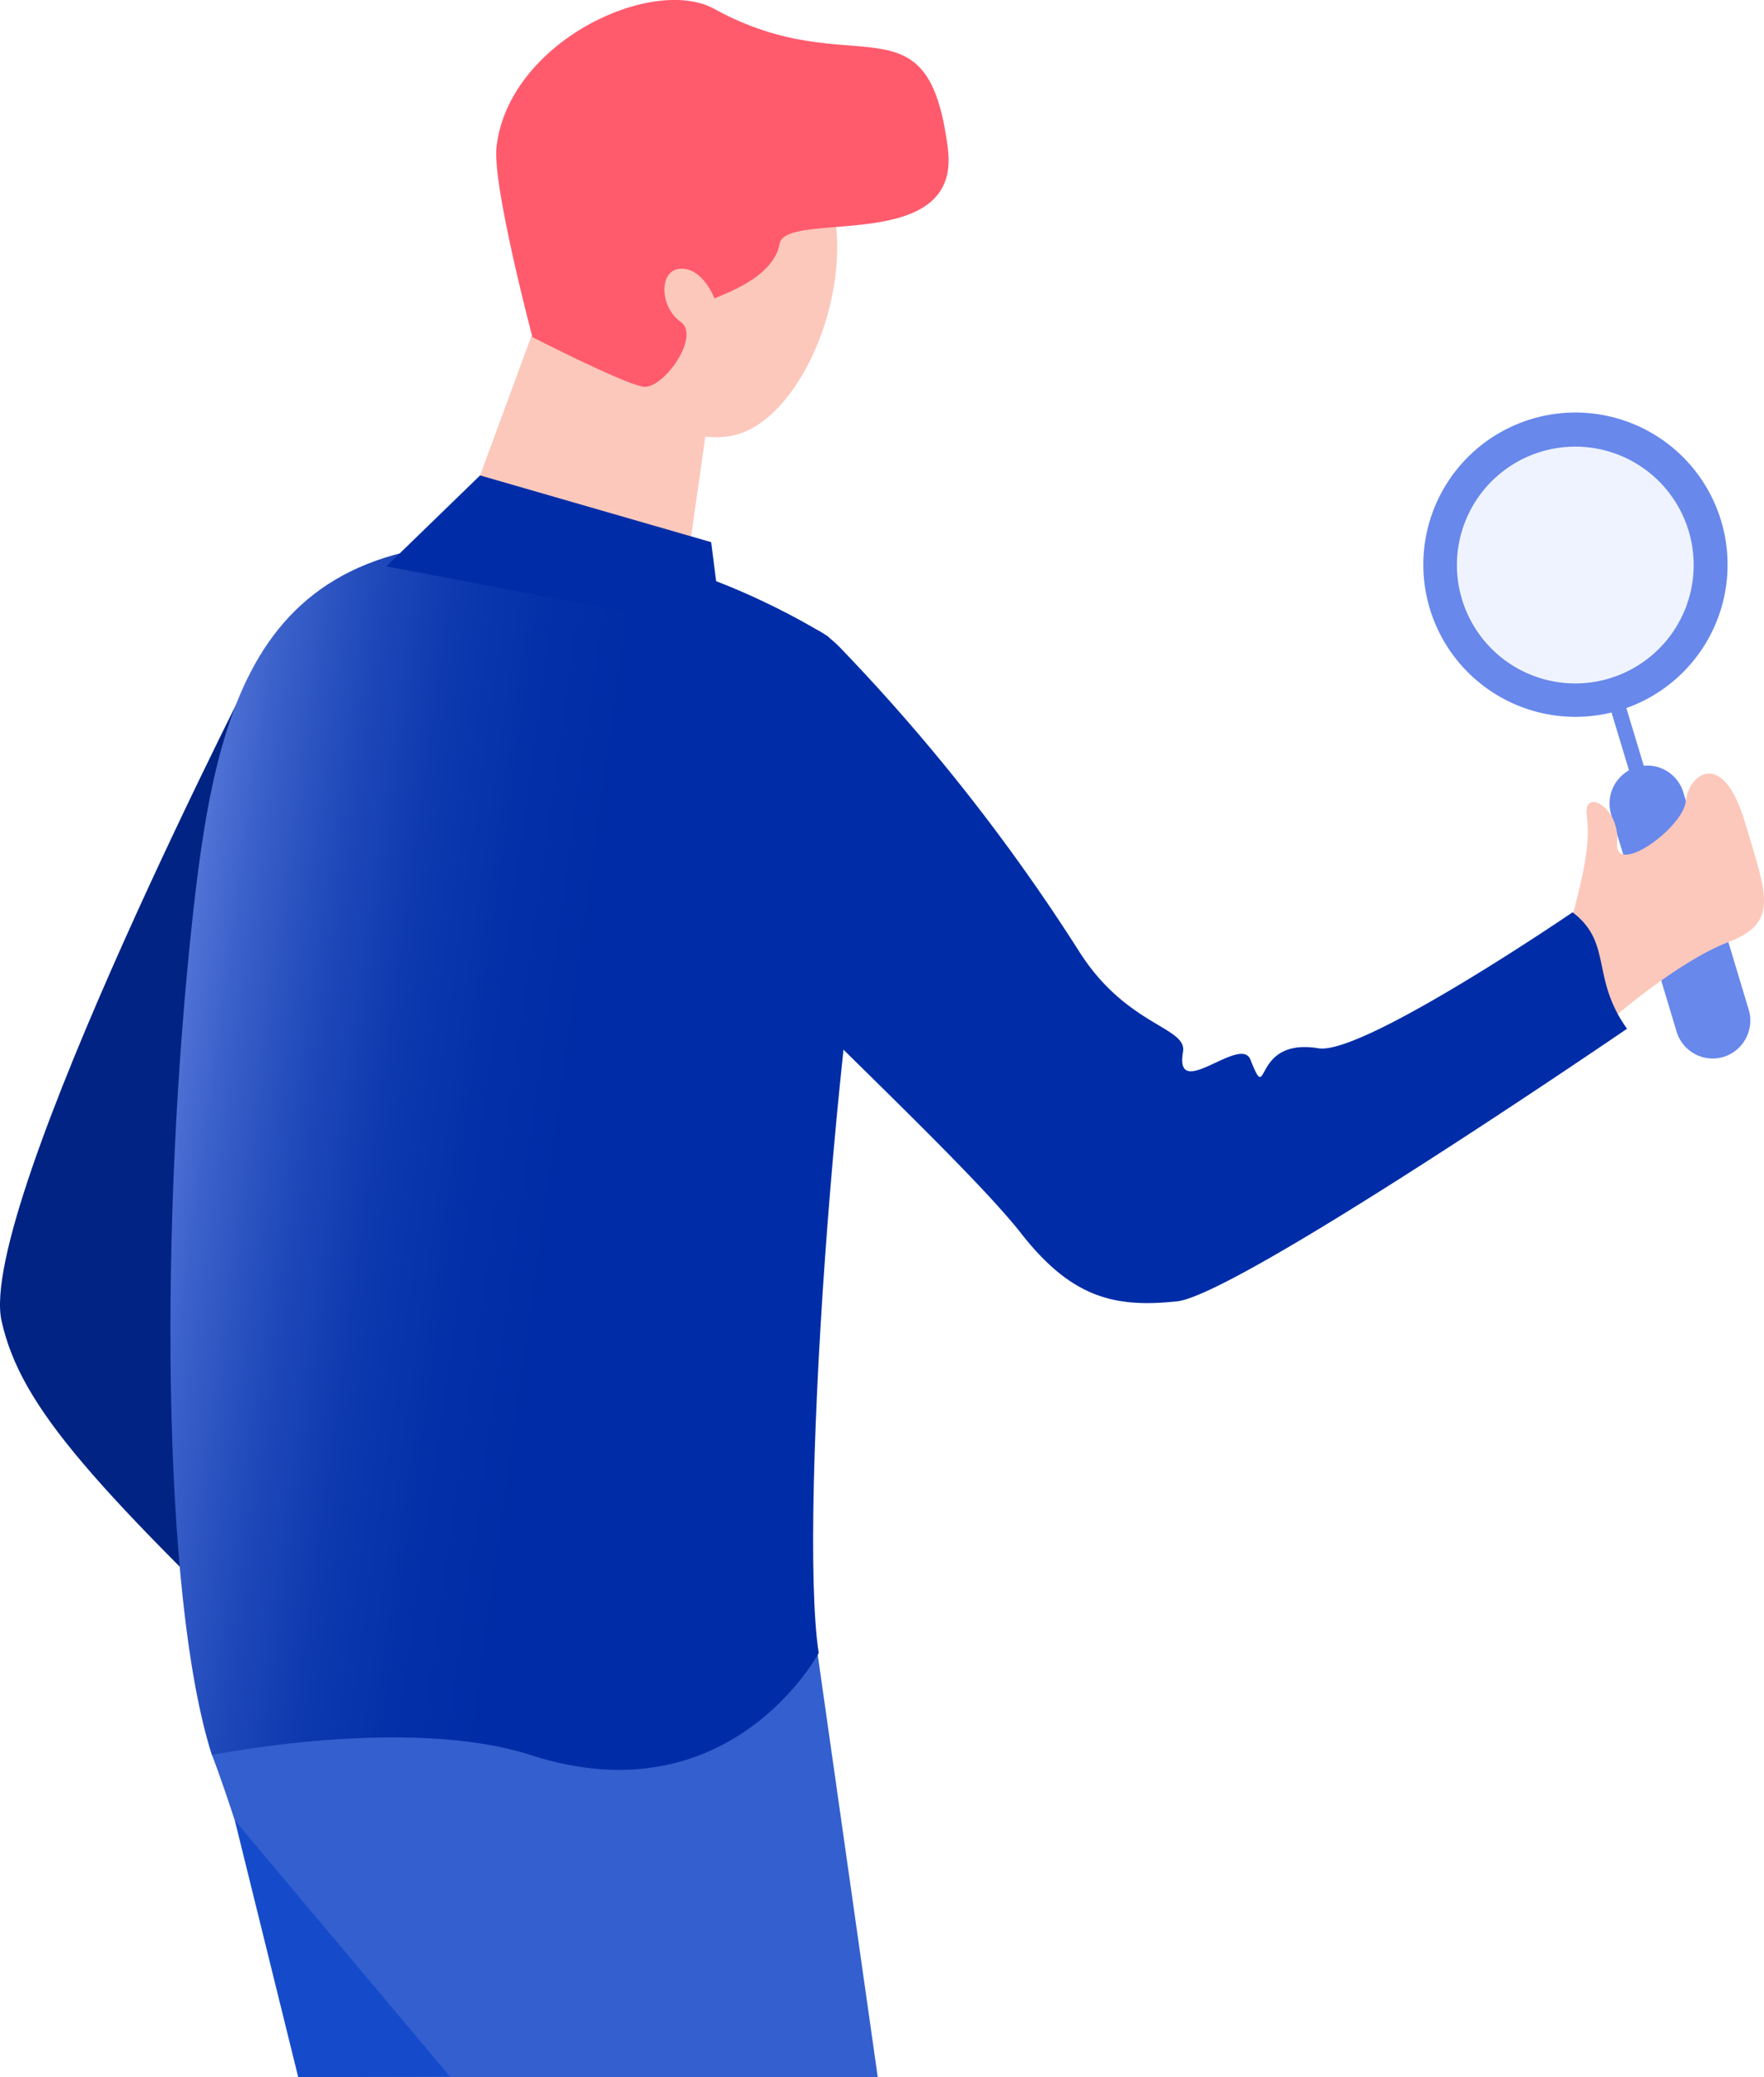
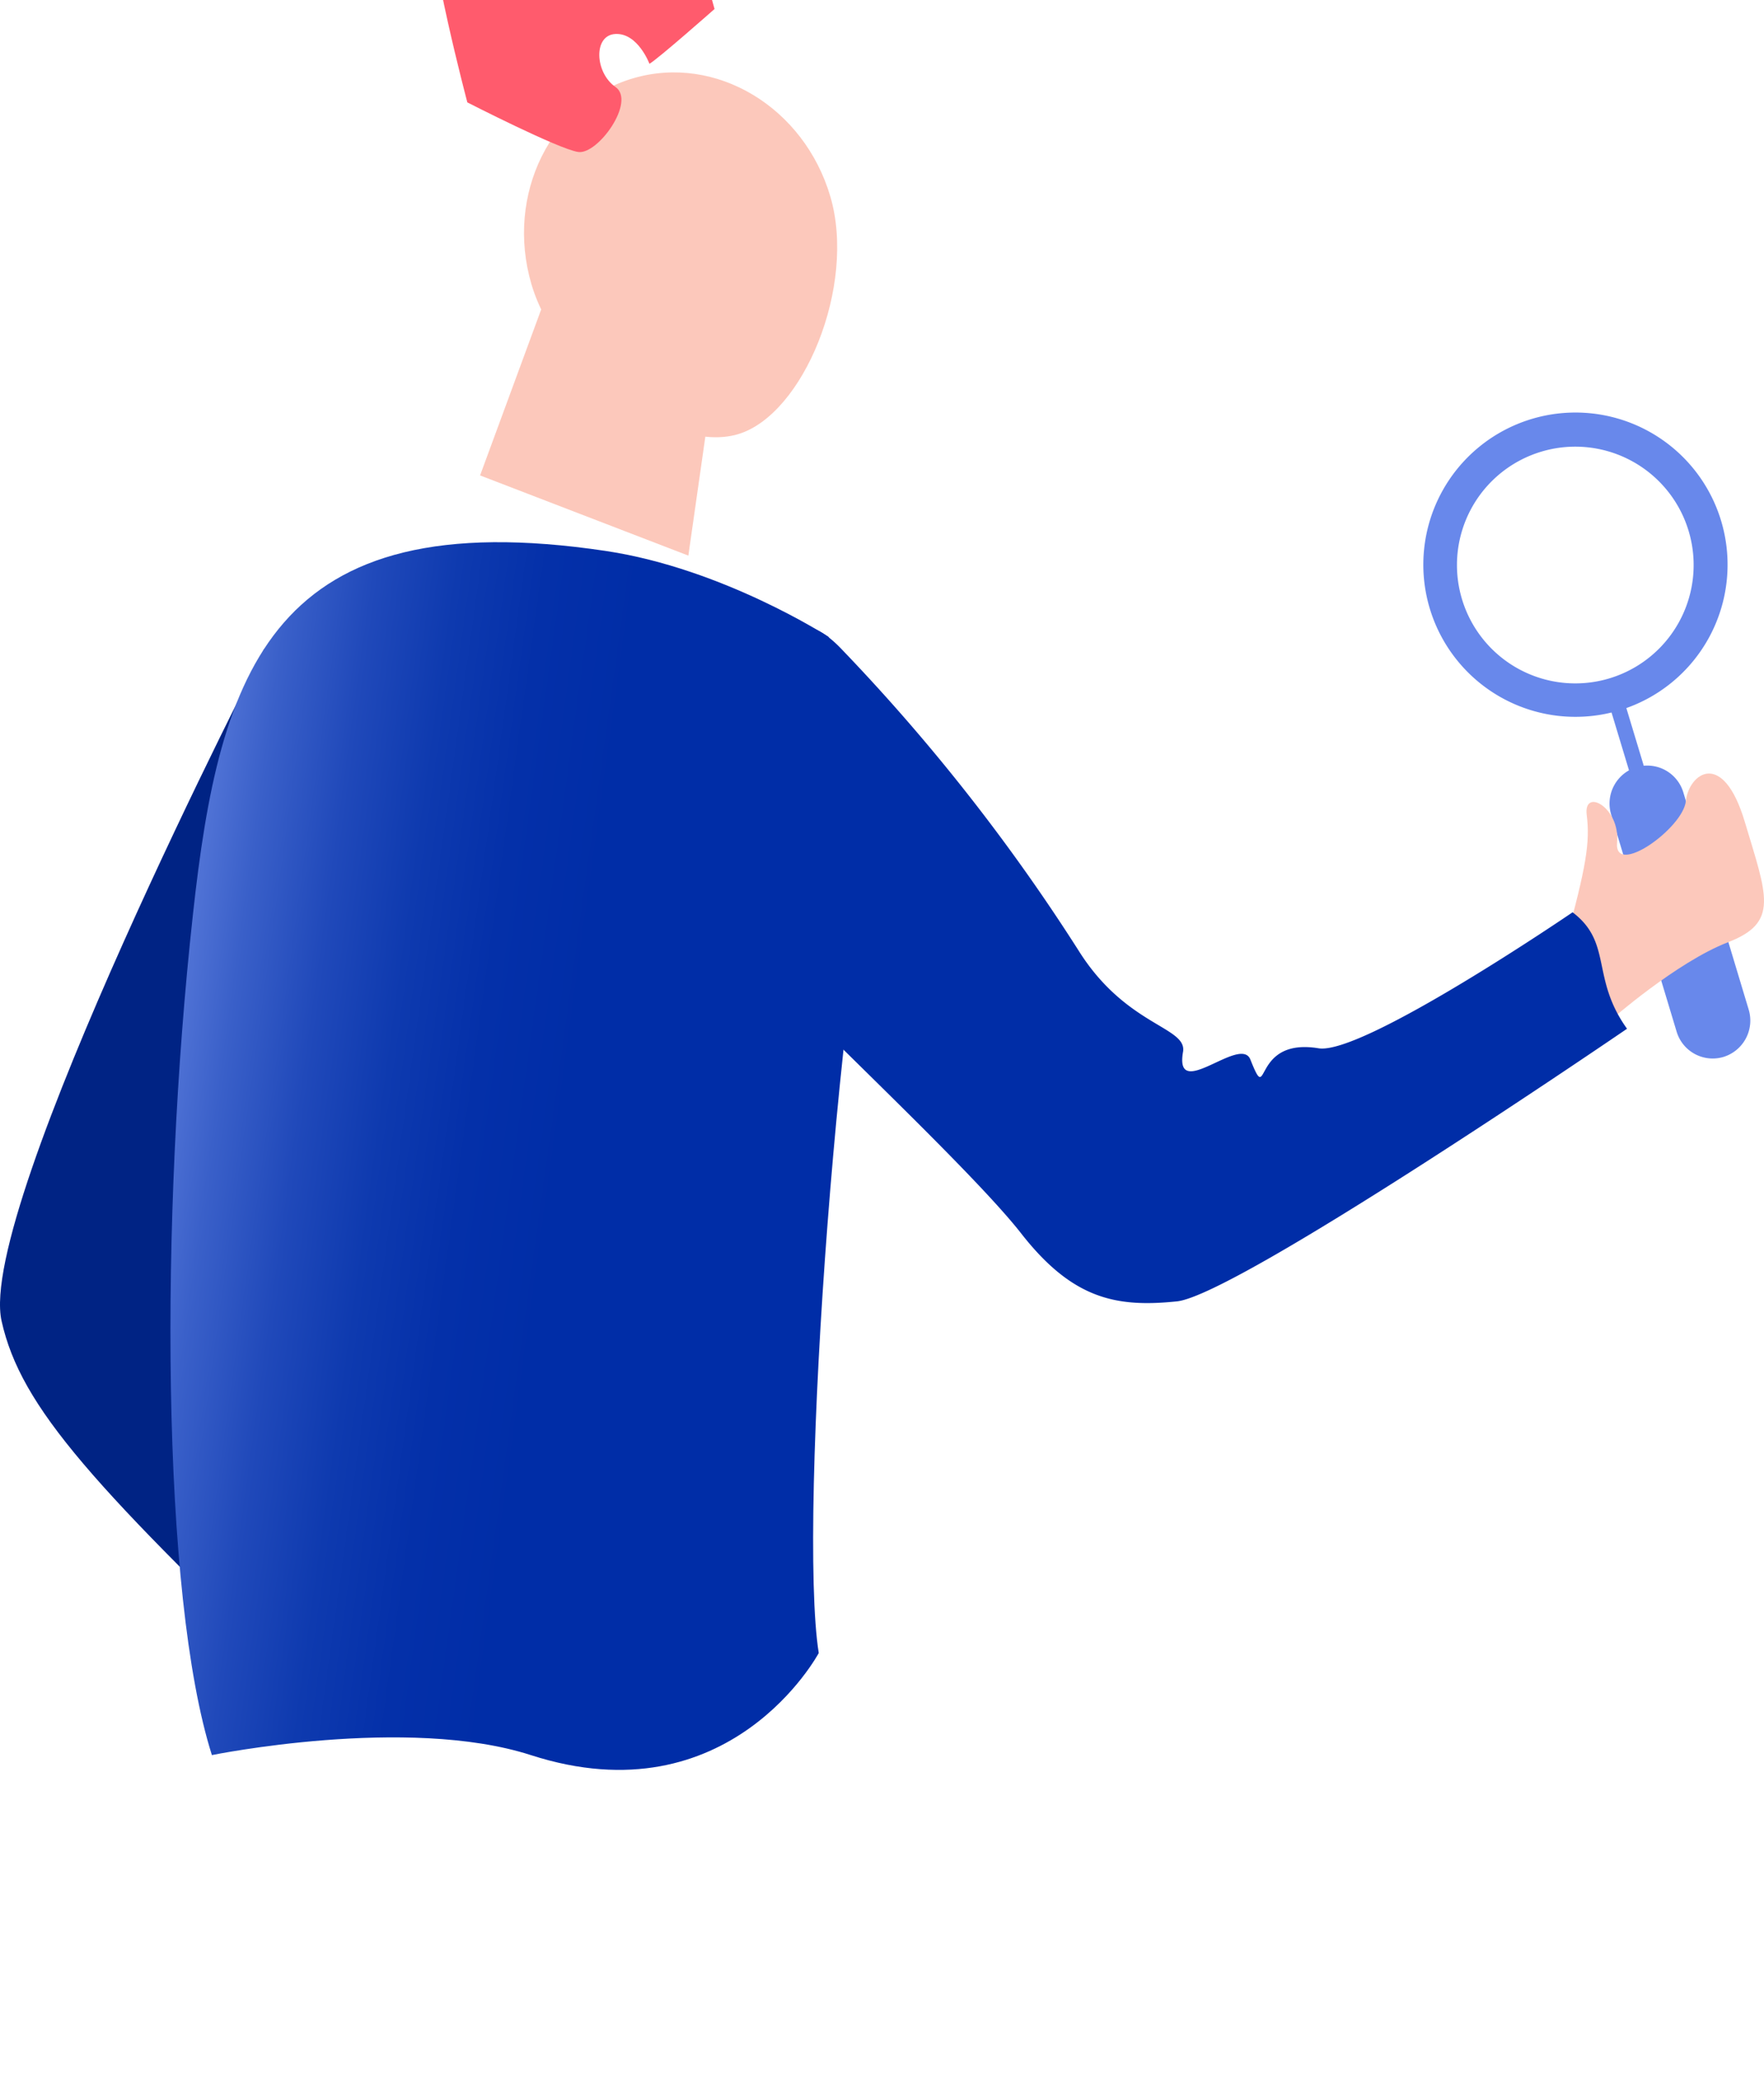
<svg xmlns="http://www.w3.org/2000/svg" viewBox="0 0 278.3 327.64">
  <linearGradient id="a" gradientUnits="userSpaceOnUse" x1="88.55" x2="8.14" y1="185.18" y2="174.04">
    <stop offset="0" stop-color="#002da7" />
    <stop offset=".19" stop-color="#0430a9" />
    <stop offset=".36" stop-color="#0e3aaf" />
    <stop offset=".52" stop-color="#2049ba" />
    <stop offset=".68" stop-color="#3a60c9" />
    <stop offset=".83" stop-color="#5b7cdc" />
    <stop offset=".98" stop-color="#839ff4" />
    <stop offset="1" stop-color="#88a4f7" />
  </linearGradient>
  <path d="m51.14 269.24c-36.53-34.79-47.85-47.24-50.89-60.87-4-17.83 41.42-106 41.42-106l25.33 5.33c-13.17 24.47-28.22 59.08-27.13 72.88.35 4.43-6.95 8.07-5.66 9.88 6.78 9.52-6.78 13.46-4 20.27 5.16 12.61 26.93 37.89 26.93 37.89z" fill="#002384" />
  <g fill="#6888eb">
    <path d="m271.92 166.71a5.94 5.94 0 0 1 -7.41-4l-10.34-34.29a6 6 0 0 1 4-7.41 5.94 5.94 0 0 1 7.41 4l10.32 34.29a6 6 0 0 1 -3.98 7.41z" />
    <path d="m258.53 107.78h2.44v37.15h-2.44z" transform="matrix(.957 -.289 .289 .957 -25.41 80.33)" />
    <path d="m241.6 66.1a24 24 0 1 0 29.94 16.07 24 24 0 0 0 -29.94-16.07zm12.32 40.9a18.67 18.67 0 1 1 12.48-23.28 18.67 18.67 0 0 1 -12.48 23.28z" />
  </g>
-   <circle cx="248.53" cy="89.11" fill="#b3c5ff" opacity=".2" r="18.66" transform="matrix(.966 -.259 .259 .966 -14.59 67.37)" />
-   <path d="m49.17 327.64c-11.17-39.64-15.74-50.85-15.74-50.85l95.25-18.1 9.8 68.95z" fill="#335fcf" />
  <path d="m108.6 87.64 3.04-21.29-.57-6.17-23.62-16.99-11.71 31.8z" fill="#fcc8bb" />
  <path d="m140.6 117.74c-8.25 31.42-14.75 122.11-11.43 143 0 0-14 26.25-45.42 16.1-19.49-6.29-50.32 0-50.32 0-8-25.16-8.24-84.91-3-132.53 4.2-38.5 12.36-65.31 65.18-57.4 18.5 2.78 35.09 13.53 35.09 13.53z" fill="url(#a)" />
  <path d="m246.87 149c3.41-12.34 4-16.13 3.46-20.47s5.3-1.19 4.79 4.36 10.41-2.24 10.85-6.52 5.81-8.41 9.3 3.26 5.47 15.87-2.66 19-18.61 12.37-18.61 12.37z" fill="#fcc8bb" />
  <path d="m248.1 143.9c6.35 4.83 2.83 10.33 8.59 18.37 0 0-61.41 42-71 43s-16.49-.36-24.58-10.71-35.33-35.46-39.9-41.17-6.74-70.21 11.56-51a305.48 305.48 0 0 1 37.39 47.54c7.52 12 17.18 12 16.48 16-1.39 8 9.07-2.74 10.63 1.2 3.07 7.75 0-3.55 10.75-1.78 6.98 1.14 40.08-21.45 40.08-21.45z" fill="#002da7" />
-   <path d="m113.96 99.38-1.76-13.86-36.46-10.53-14.79 14.35z" fill="#002da7" />
  <path d="m83.84 44.82c-4.14-14.12 3.06-28.67 16.08-32.48s26.93 4.55 31.08 18.66-4.29 34.48-14.61 37.5c-10.49 3.08-28.39-9.5-32.55-23.68z" fill="#fcc8bb" />
-   <path d="m112.73 1.42c22 12.1 33.68-3 36.82 22.09 2.1 16.82-25.55 9.49-26.55 14.94s-9 7.95-10.27 8.64c0 0-1.82-4.87-5.36-4.7s-3.26 6.1 0 8.36-2.76 10.72-5.89 10.25-17.48-7.82-17.48-7.82-6.36-24-5.67-30c1.88-16.57 24.58-27.18 34.4-21.76z" fill="#ff5b6d" />
-   <path d="m71 327.56-33.95-40.41 10 40.49z" fill="#154bcb" />
+   <path d="m112.73 1.42s-9 7.95-10.27 8.64c0 0-1.82-4.87-5.36-4.7s-3.26 6.1 0 8.36-2.76 10.72-5.89 10.25-17.48-7.82-17.48-7.82-6.36-24-5.67-30c1.88-16.57 24.58-27.18 34.4-21.76z" fill="#ff5b6d" />
</svg>